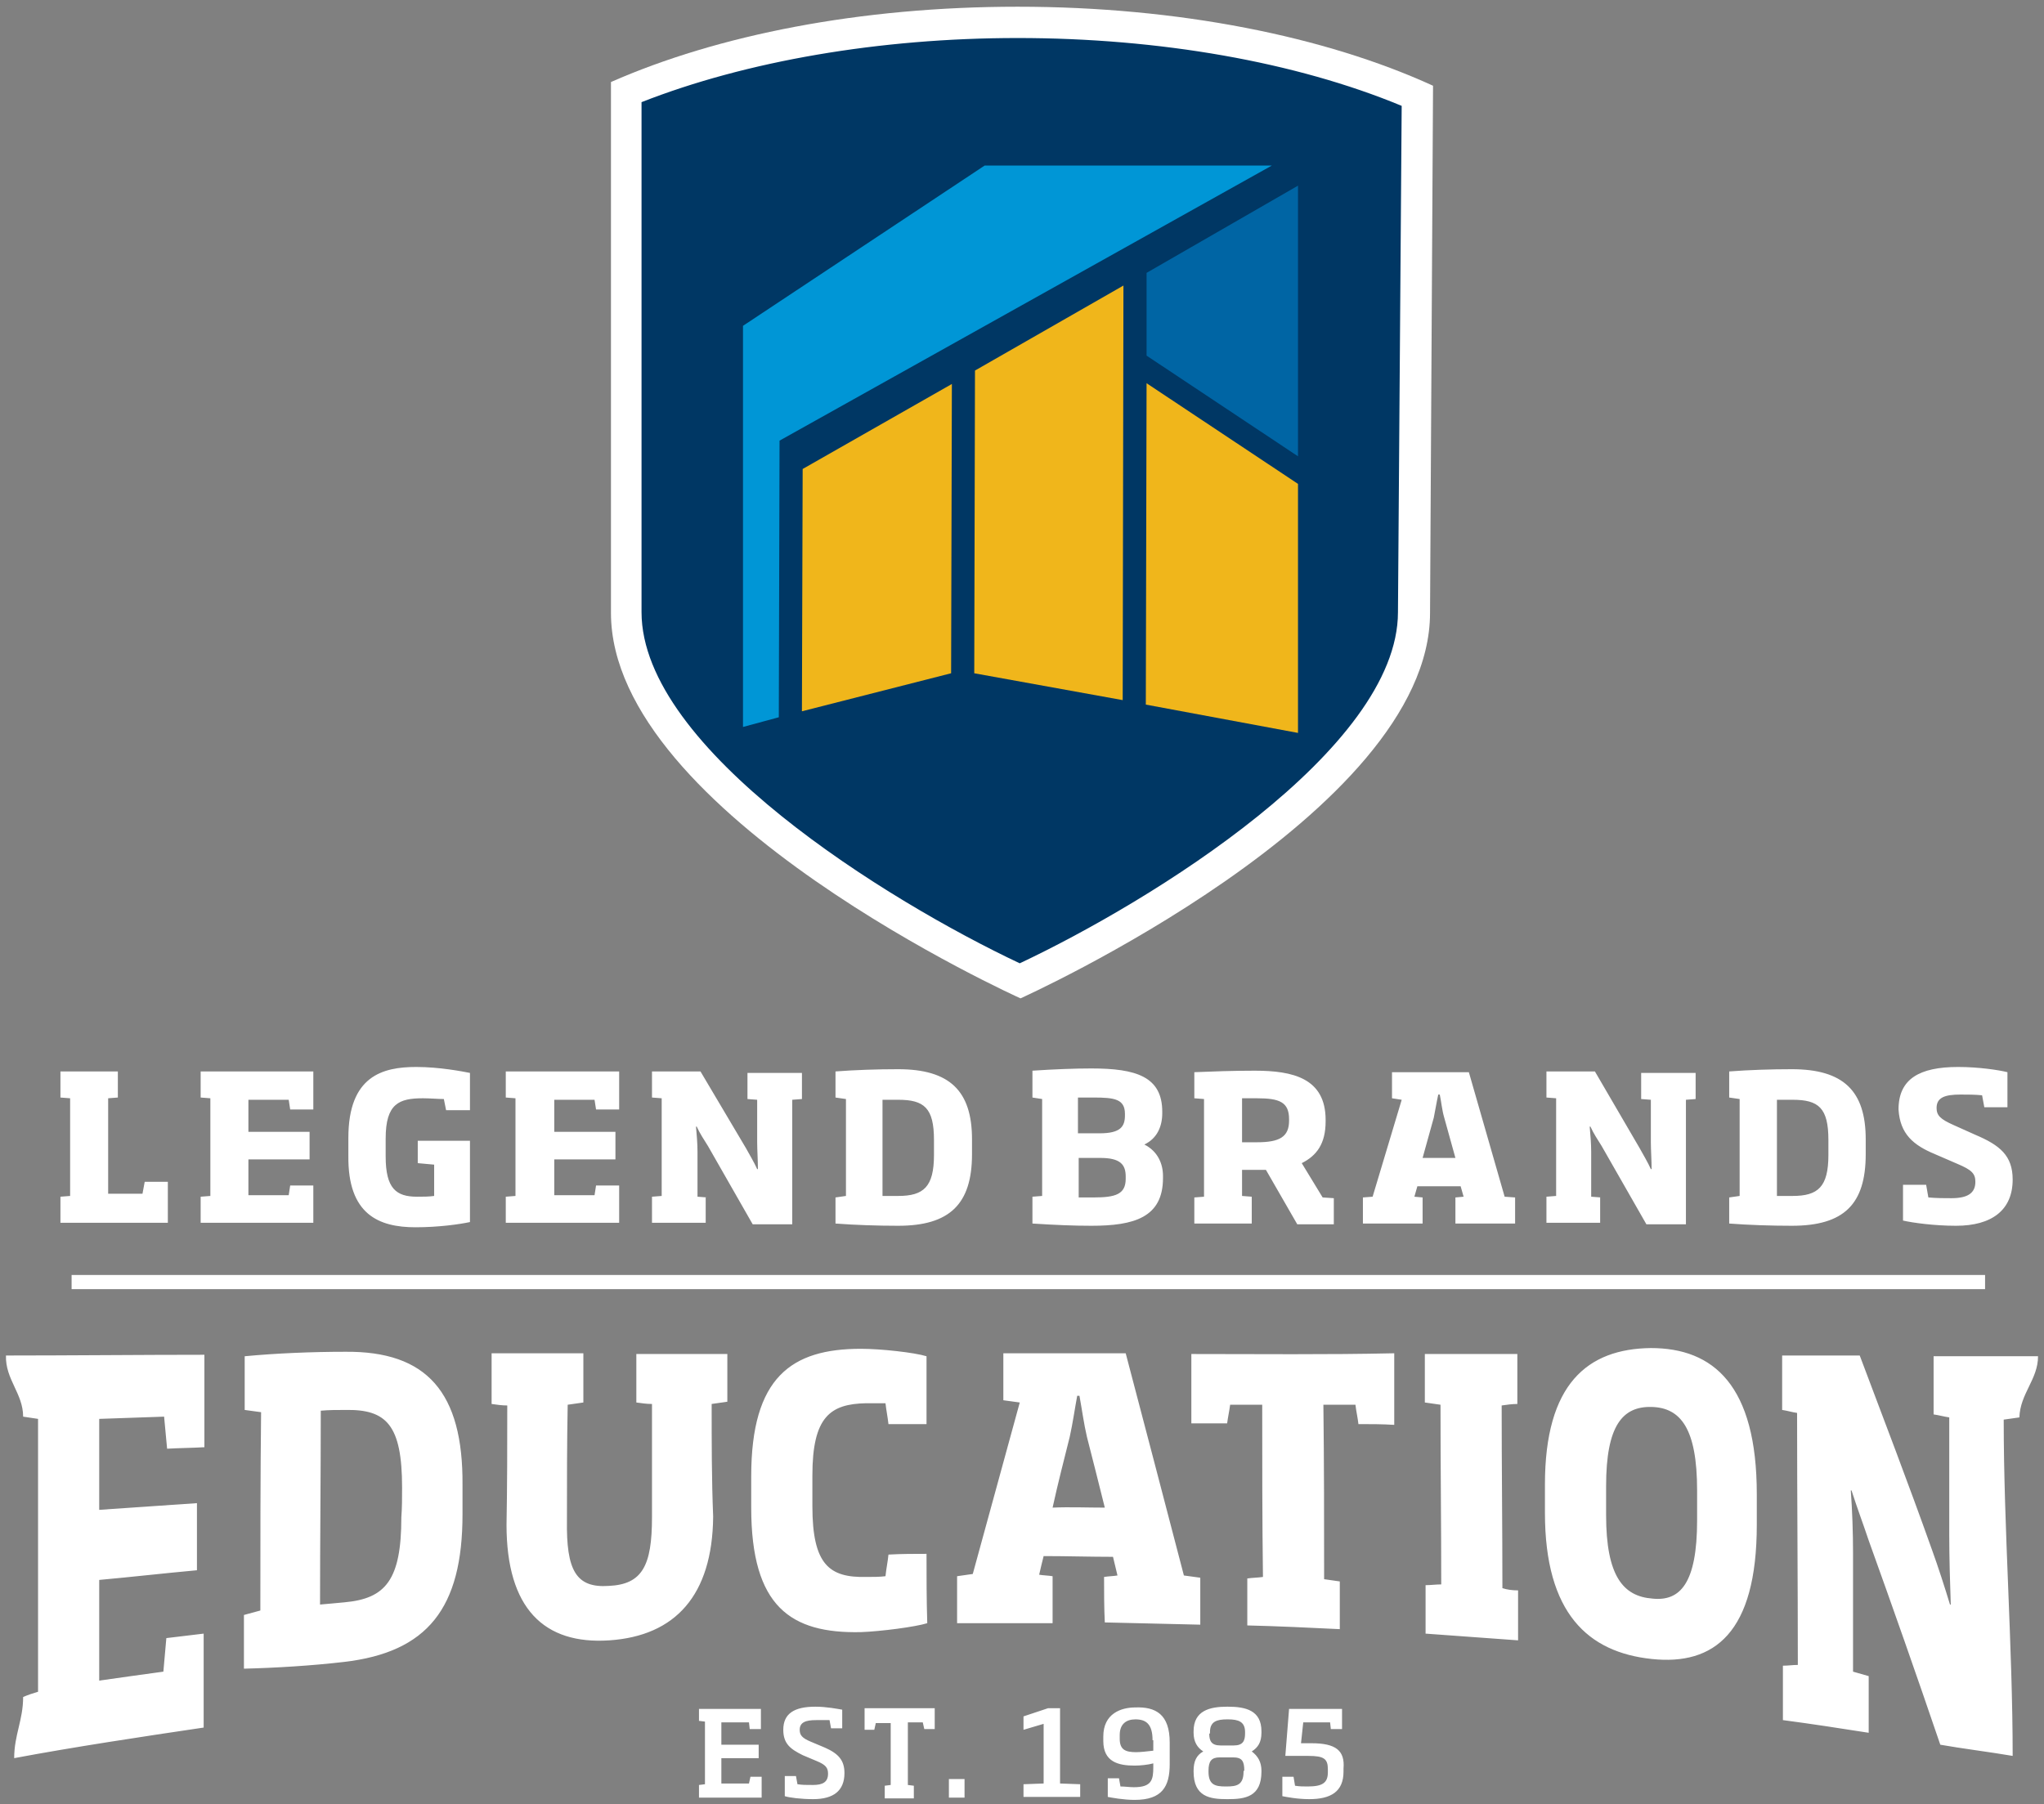
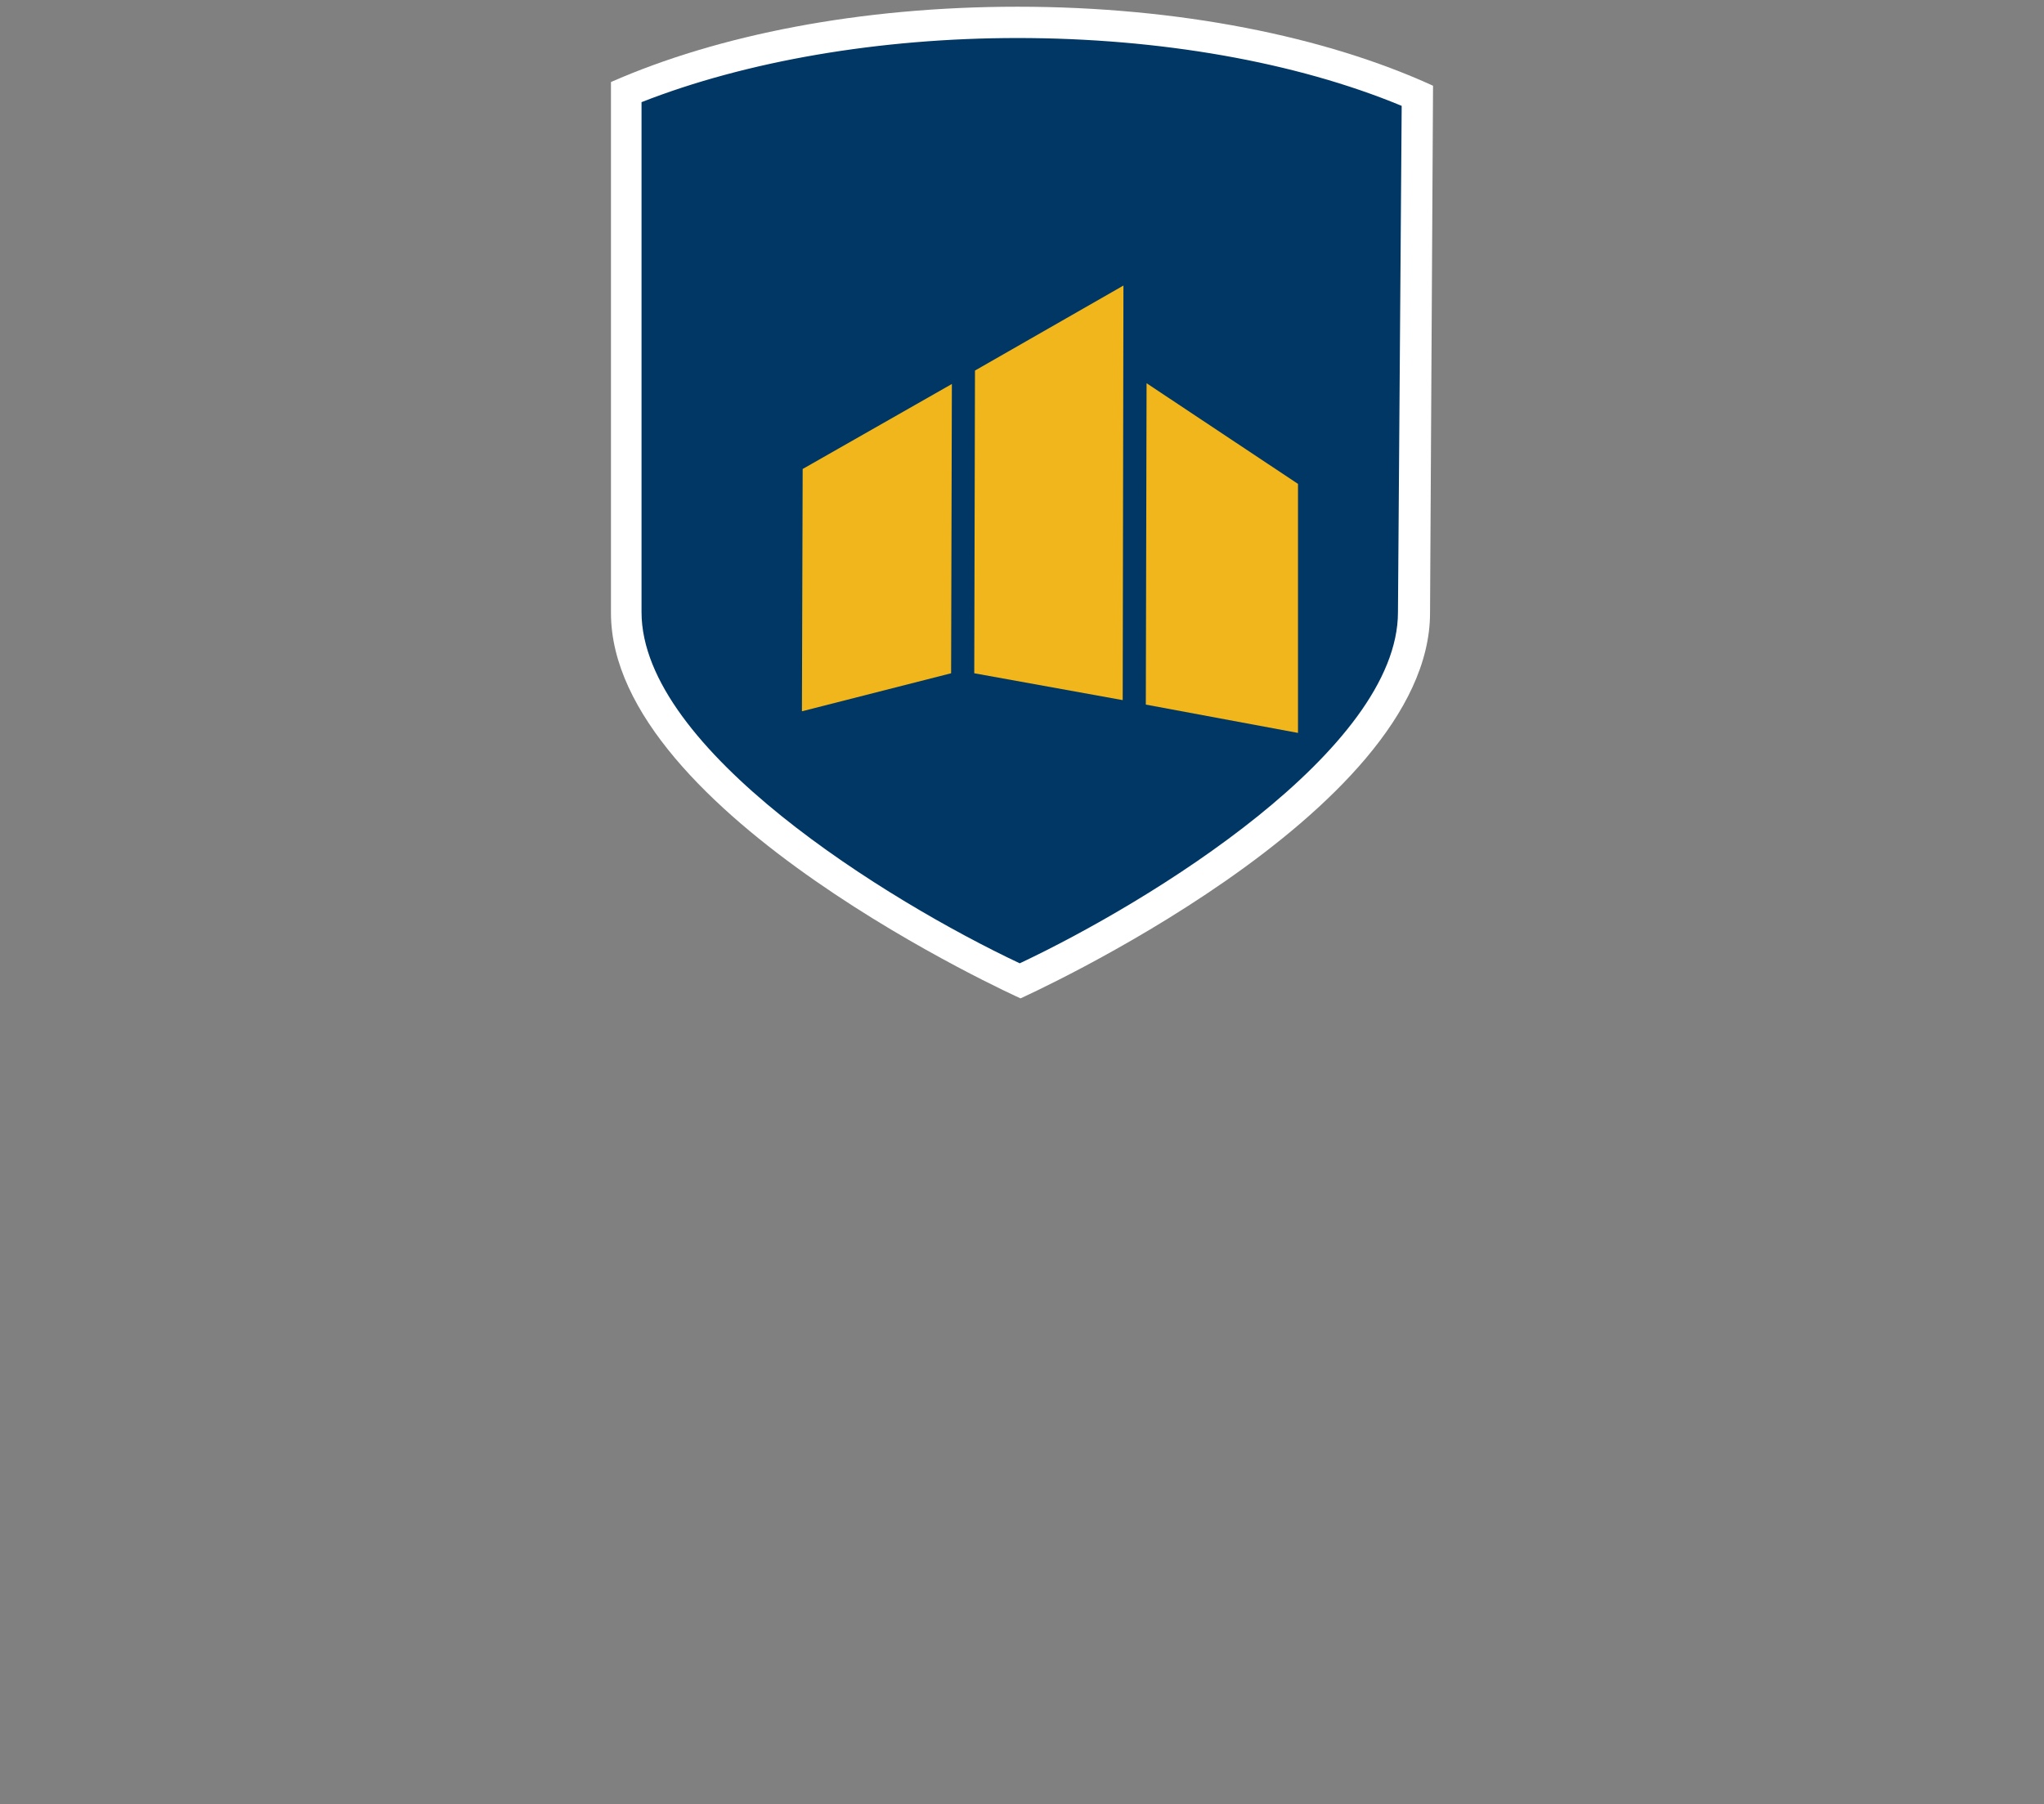
<svg xmlns="http://www.w3.org/2000/svg" width="94px" height="83px" viewBox="0 0 94 83" version="1.1">
  <rect x="0" y="0" width="94" height="83" fill="#808080" stroke="none" />
  <title>LB_Education_Reverse</title>
  <desc>Created with Sketch.</desc>
  <g id="Symbols" stroke="none" stroke-width="1" fill="none" fill-rule="evenodd">
    <g id="footer" transform="translate(-985, -111)" fill-rule="nonzero">
      <g id="Group-2">
        <g transform="translate(918, 111)">
          <g id="LB_Education_Reverse" transform="translate(67, 0)">
            <g id="Group" transform="translate(27.788, 0)">
              <path d="M38.115,3.944 C33.174,1.681 26.416,0.309 19.006,0.309 C11.767,0.309 5.215,1.612 0.309,3.773 L0.309,28.193 C0.309,37.453 19.143,45.924 19.143,45.924 C19.143,45.924 37.977,37.453 37.977,28.193 L38.115,3.944 Z" id="Path" fill="#FFFFFF" />
              <g transform="translate(1.372, 1.372)">
                <path d="M17.736,43.112 C12.385,40.608 0.206,33.474 0.206,26.821 L0.206,3.293 C5.043,1.338 11.184,0.274 17.634,0.274 C24.255,0.274 30.533,1.406 35.439,3.464 L35.267,26.855 C35.267,33.474 23.088,40.574 17.736,43.112 Z" id="Path" fill="#003764" />
                <path d="M17.736,43.249 L17.668,43.215 C14.786,41.843 10.429,39.408 6.861,36.595 C2.333,33.029 0.069,29.736 0.069,26.786 L0.069,3.155 L0.137,3.121 C4.974,1.166 11.184,0.103 17.599,0.103 C24.22,0.103 30.567,1.235 35.473,3.293 L35.542,3.327 L35.542,3.43 L35.37,26.821 C35.37,29.77 33.072,33.063 28.577,36.63 C25.009,39.442 20.687,41.877 17.771,43.249 L17.736,43.249 Z M0.343,3.327 L0.343,26.786 C0.343,33.097 11.699,40.094 17.736,42.94 C23.774,40.094 35.13,33.097 35.13,26.786 L35.301,3.498 C30.43,1.475 24.152,0.377 17.634,0.377 C11.287,0.377 5.146,1.44 0.343,3.327 Z" id="Shape" fill="#FFFFFF" />
              </g>
              <g transform="translate(6.175, 7.545)" id="Path">
-                 <polygon fill="#0065A4" points="18.766 8.814 18.766 5.007 25.73 0.995 25.73 13.445" />
-                 <polygon fill="#0096D6" points="0.206 7.443 11.321 0.069 24.529 0.069 1.887 12.724 1.853 25.449 0.206 25.895" />
                <polygon fill="#F0B61B" points="18.731 24.866 18.766 10.083 25.73 14.714 25.73 26.169" />
                <polygon fill="#F0B61B" points="2.95 14.028 9.812 10.118 9.777 23.425 2.916 25.174" />
                <polygon fill="#F0B61B" points="10.841 23.425 10.875 9.5 17.702 5.59 17.668 24.66" />
              </g>
            </g>
-             <path d="M32.111,78.61 L34.993,78.61 L34.993,79.536 L34.478,79.536 L34.444,79.227 L33.174,79.227 L33.174,80.256 L34.89,80.256 L34.89,80.874 L33.174,80.874 L33.174,82.04 L34.444,82.04 L34.512,81.731 L35.027,81.731 L35.027,82.691 L32.145,82.691 L32.145,82.108 L32.42,82.074 L32.42,79.193 L32.145,79.159 L32.145,78.61 L32.111,78.61 Z M37.943,80.393 L37.291,80.119 C36.88,79.948 36.777,79.81 36.777,79.57 C36.777,79.227 37.051,79.124 37.531,79.124 C37.703,79.124 37.943,79.124 38.149,79.124 L38.218,79.502 L38.732,79.502 L38.732,78.644 C38.526,78.61 38.012,78.507 37.497,78.507 C36.536,78.507 36.022,78.816 36.022,79.57 C36.022,80.222 36.365,80.462 36.914,80.736 L37.566,81.011 C37.977,81.182 38.08,81.319 38.08,81.594 C38.08,81.971 37.84,82.108 37.394,82.108 C37.017,82.108 36.914,82.108 36.674,82.074 L36.605,81.697 L36.091,81.697 L36.091,82.623 C36.296,82.691 36.845,82.76 37.394,82.76 C38.32,82.76 38.835,82.383 38.835,81.56 C38.835,80.976 38.561,80.668 37.943,80.393 Z M39.727,79.57 L40.207,79.57 L40.276,79.262 L40.962,79.262 L40.962,82.108 L40.688,82.143 L40.688,82.726 L42.026,82.726 L42.026,82.143 L41.751,82.108 L41.751,79.227 L42.437,79.227 L42.506,79.536 L42.986,79.536 L42.986,78.576 L39.761,78.576 L39.761,79.57 L39.727,79.57 Z M43.638,82.691 L44.358,82.691 L44.358,81.834 L43.638,81.834 L43.638,82.691 Z M48.75,78.576 L48.201,78.576 L47.069,78.953 L47.069,79.57 L47.995,79.296 L47.995,82.04 L47.069,82.074 L47.069,82.657 L49.676,82.657 L49.676,82.074 L48.75,82.04 L48.75,78.576 Z M53.793,80.153 L53.793,81.148 C53.793,82.177 53.45,82.794 52.18,82.794 C51.666,82.794 51.117,82.691 50.945,82.657 L50.945,81.8 L51.46,81.8 L51.528,82.177 C51.734,82.177 51.94,82.211 52.146,82.211 C52.969,82.211 53.038,81.868 53.038,81.285 L53.038,81.114 C52.798,81.182 52.42,81.217 52.18,81.217 C51.426,81.217 50.739,81.045 50.739,80.085 L50.739,79.879 C50.739,78.816 51.563,78.541 52.215,78.541 C53.141,78.507 53.793,78.85 53.793,80.153 Z M53.004,80.05 C53.004,79.296 52.695,79.09 52.215,79.09 C51.803,79.09 51.494,79.296 51.494,79.81 L51.494,79.982 C51.494,80.496 51.769,80.599 52.249,80.599 C52.455,80.599 52.729,80.565 53.038,80.531 L53.038,80.05 L53.004,80.05 Z M58.012,81.457 L58.012,81.491 C58.012,82.657 57.258,82.76 56.469,82.76 L56.434,82.76 C55.645,82.76 54.891,82.657 54.891,81.491 L54.891,81.457 C54.891,81.011 55.028,80.736 55.336,80.565 C55.062,80.393 54.891,80.119 54.891,79.707 L54.891,79.639 C54.891,78.679 55.645,78.507 56.434,78.507 L56.469,78.507 C57.292,78.507 58.012,78.679 58.012,79.639 L58.012,79.707 C58.012,80.153 57.841,80.393 57.566,80.565 C57.841,80.771 58.012,81.045 58.012,81.457 Z M55.611,79.742 C55.611,80.085 55.714,80.29 56.126,80.29 L56.743,80.29 C57.155,80.29 57.258,80.085 57.258,79.742 L57.258,79.673 C57.258,79.193 56.949,79.09 56.469,79.09 L56.434,79.09 C55.954,79.09 55.645,79.193 55.645,79.673 L55.645,79.742 L55.611,79.742 Z M57.223,81.457 C57.223,81.011 57.12,80.839 56.709,80.839 L56.091,80.839 C55.714,80.839 55.577,81.011 55.577,81.457 L55.577,81.491 C55.577,82.108 55.885,82.177 56.366,82.177 L56.4,82.177 C56.88,82.177 57.189,82.108 57.189,81.491 L57.189,81.457 L57.223,81.457 Z M60.311,80.188 L59.831,80.188 L59.934,79.227 L61.169,79.227 L61.203,79.536 L61.718,79.536 L61.718,78.61 L59.282,78.61 L59.11,80.771 L60.174,80.771 C60.894,80.771 61.066,80.908 61.066,81.388 L61.066,81.525 C61.066,82.005 60.826,82.177 60.139,82.177 C59.934,82.177 59.762,82.177 59.556,82.143 L59.488,81.731 L58.973,81.731 L58.973,82.623 C59.145,82.657 59.659,82.76 60.208,82.76 C61.203,82.76 61.786,82.417 61.786,81.491 L61.786,81.354 C61.855,80.531 61.443,80.188 60.311,80.188 Z M91.324,58.649 L3.293,58.649 L3.293,59.3 L91.29,59.3 L91.29,58.649 L91.324,58.649 Z M1.064,65.165 C1.304,65.2 1.509,65.234 1.75,65.268 C1.75,69.178 1.75,73.911 1.75,77.821 C1.509,77.89 1.304,77.958 1.064,78.061 C1.064,79.124 0.652,79.81 0.652,80.874 C3.396,80.359 6.587,79.879 9.366,79.467 C9.366,78.027 9.366,76.586 9.366,75.146 C8.782,75.214 8.234,75.283 7.65,75.352 C7.616,75.729 7.547,76.518 7.513,76.895 C6.518,77.032 5.523,77.169 4.563,77.307 C4.563,75.9 4.563,74.083 4.563,72.676 C6.072,72.539 7.547,72.368 9.057,72.231 C9.057,71.202 9.057,70.173 9.057,69.144 C7.547,69.247 6.072,69.35 4.563,69.452 C4.563,68.183 4.563,66.537 4.563,65.268 C5.558,65.234 6.553,65.2 7.547,65.165 C7.582,65.508 7.65,66.297 7.685,66.64 C8.268,66.606 8.817,66.606 9.4,66.571 C9.4,65.165 9.4,63.725 9.4,62.319 C6.621,62.319 3.019,62.353 0.274,62.353 C0.24,63.45 1.064,64.102 1.064,65.165 Z M21.27,68.321 C21.27,68.767 21.27,69.212 21.27,69.658 C21.27,73.98 19.658,76.003 15.815,76.449 C14.34,76.621 12.659,76.724 11.218,76.758 C11.218,75.935 11.218,75.112 11.218,74.288 C11.458,74.22 11.733,74.151 11.973,74.083 C11.973,71.03 11.973,67.978 12.007,64.96 C11.767,64.925 11.493,64.891 11.253,64.857 C11.253,64.033 11.253,63.21 11.253,62.387 C12.693,62.25 14.34,62.181 15.884,62.181 C19.623,62.147 21.304,64.033 21.27,68.321 Z M18.491,68.424 C18.491,65.543 17.771,64.822 15.884,64.857 C15.507,64.857 15.129,64.857 14.752,64.891 C14.752,67.875 14.718,70.859 14.718,73.808 C15.095,73.774 15.507,73.74 15.85,73.705 C17.736,73.534 18.457,72.676 18.457,69.795 C18.491,69.35 18.491,68.904 18.491,68.424 Z M32.728,64.582 C32.969,64.548 33.209,64.514 33.449,64.479 C33.449,63.759 33.449,63.005 33.449,62.284 C32.042,62.284 30.636,62.284 29.264,62.284 C29.264,63.039 29.264,63.759 29.264,64.514 C29.504,64.548 29.744,64.582 29.984,64.582 C29.984,66.331 29.984,68.081 29.984,69.795 C29.984,72.025 29.538,72.882 27.994,72.951 C26.485,73.054 26.039,72.231 26.073,69.933 C26.073,68.149 26.073,66.366 26.107,64.617 C26.347,64.582 26.588,64.548 26.828,64.514 C26.828,63.759 26.828,63.005 26.828,62.25 C25.421,62.25 24.015,62.25 22.608,62.25 C22.608,63.039 22.608,63.793 22.608,64.582 C22.848,64.617 23.088,64.651 23.328,64.651 C23.328,66.469 23.328,68.321 23.294,70.138 C23.294,73.98 25.009,75.66 28.028,75.455 C31.047,75.249 32.763,73.397 32.797,69.761 C32.728,68.081 32.728,66.331 32.728,64.582 Z M42.609,71.476 C42.026,71.476 41.442,71.476 40.859,71.51 C40.825,71.853 40.756,72.162 40.722,72.505 C40.447,72.539 40.139,72.539 39.83,72.539 C38.149,72.574 37.36,71.99 37.36,69.281 C37.36,68.801 37.36,68.355 37.36,67.875 C37.36,65.165 38.183,64.582 39.83,64.548 C40.139,64.548 40.447,64.548 40.722,64.548 C40.756,64.857 40.825,65.2 40.859,65.508 C41.442,65.508 42.026,65.508 42.609,65.508 C42.609,64.479 42.609,63.416 42.609,62.387 C42.06,62.216 40.516,62.044 39.59,62.044 C36.399,62.044 34.547,63.348 34.547,67.909 C34.547,68.389 34.547,68.869 34.547,69.35 C34.547,73.911 36.365,75.146 39.59,75.077 C40.516,75.043 42.094,74.837 42.643,74.666 C42.609,73.568 42.609,72.505 42.609,71.476 Z M50.774,72.539 C50.98,72.505 51.185,72.505 51.391,72.471 C51.323,72.196 51.254,71.888 51.185,71.613 C50.122,71.613 49.058,71.579 47.995,71.579 C47.926,71.853 47.858,72.128 47.789,72.436 C47.995,72.471 48.201,72.471 48.407,72.505 C48.407,73.225 48.407,73.945 48.407,74.666 C46.931,74.666 45.491,74.666 44.015,74.666 C44.015,73.945 44.015,73.225 44.015,72.505 C44.255,72.471 44.496,72.436 44.736,72.402 C45.456,69.761 46.177,67.155 46.897,64.514 C46.657,64.479 46.417,64.445 46.142,64.411 C46.142,63.69 46.142,62.97 46.142,62.25 C48.029,62.25 49.882,62.25 51.769,62.25 C52.661,65.645 53.553,69.041 54.445,72.471 C54.685,72.505 54.959,72.539 55.199,72.574 C55.199,73.294 55.199,74.014 55.199,74.734 C53.724,74.7 52.249,74.666 50.808,74.631 C50.774,73.945 50.774,73.225 50.774,72.539 Z M50.808,69.35 C50.534,68.252 50.259,67.155 49.985,66.091 C49.847,65.508 49.745,64.754 49.642,64.205 C49.607,64.205 49.573,64.205 49.539,64.205 C49.436,64.754 49.333,65.474 49.196,66.091 C48.921,67.189 48.647,68.252 48.407,69.35 C49.196,69.315 49.985,69.35 50.808,69.35 Z M54.788,62.284 C54.788,63.348 54.788,64.411 54.788,65.474 C55.336,65.474 55.885,65.474 56.434,65.474 C56.469,65.2 56.537,64.891 56.572,64.617 C57.052,64.617 57.532,64.617 58.047,64.617 C58.047,67.257 58.047,69.898 58.081,72.539 C57.841,72.574 57.601,72.574 57.361,72.608 C57.361,73.328 57.361,74.048 57.361,74.769 C58.767,74.803 60.208,74.871 61.615,74.94 C61.615,74.22 61.615,73.465 61.615,72.745 C61.374,72.711 61.134,72.676 60.894,72.642 C60.894,69.967 60.894,67.292 60.86,64.617 C61.34,64.617 61.82,64.617 62.335,64.617 C62.369,64.925 62.438,65.2 62.472,65.508 C63.021,65.508 63.57,65.508 64.119,65.543 C64.119,64.445 64.119,63.348 64.119,62.25 C60.997,62.319 57.909,62.284 54.788,62.284 Z M69.093,73.054 C69.093,70.241 69.059,67.463 69.059,64.651 C69.299,64.617 69.539,64.582 69.78,64.582 C69.78,63.828 69.78,63.073 69.78,62.284 C68.373,62.284 66.932,62.284 65.526,62.284 C65.526,63.039 65.526,63.759 65.526,64.514 C65.766,64.548 66.006,64.582 66.246,64.617 C66.246,67.36 66.28,70.138 66.28,72.882 C66.04,72.882 65.8,72.917 65.56,72.917 C65.56,73.671 65.56,74.391 65.56,75.146 C66.966,75.249 68.407,75.352 69.814,75.455 C69.814,74.7 69.814,73.945 69.814,73.157 C69.539,73.157 69.299,73.122 69.093,73.054 Z M80.792,68.732 C80.792,69.212 80.792,69.658 80.792,70.138 C80.792,75.112 78.836,76.621 75.955,76.312 C73.039,76.003 71.049,74.22 71.049,69.59 C71.049,69.144 71.049,68.732 71.049,68.286 C71.049,63.656 73.004,62.044 75.92,62.01 C78.802,62.01 80.792,63.725 80.792,68.732 Z M78.047,69.933 C78.047,69.487 78.047,69.041 78.047,68.561 C78.047,65.714 77.293,64.754 75.955,64.719 C74.617,64.685 73.862,65.577 73.862,68.355 C73.862,68.801 73.862,69.247 73.862,69.693 C73.862,72.505 74.651,73.431 75.989,73.534 C77.258,73.671 78.047,72.848 78.047,69.933 Z M93.726,62.387 C92.388,62.387 90.261,62.387 88.923,62.387 C88.923,63.416 88.923,64.033 88.923,65.062 C89.163,65.097 89.403,65.165 89.643,65.2 C89.643,66.88 89.643,68.972 89.643,70.653 C89.643,71.579 89.677,72.848 89.712,73.808 C89.712,73.808 89.677,73.808 89.677,73.808 C89.437,73.019 89.128,72.059 88.854,71.305 C87.756,68.218 86.624,65.268 85.526,62.353 C84.326,62.353 83.159,62.353 81.958,62.353 C81.958,63.313 81.958,63.896 81.958,64.857 C82.199,64.891 82.404,64.96 82.645,64.994 C82.645,68.595 82.679,72.985 82.679,76.586 C82.439,76.586 82.233,76.621 81.993,76.621 C81.993,77.581 81.993,78.164 81.993,79.124 C83.296,79.296 84.634,79.502 85.938,79.707 C85.938,78.713 85.938,78.095 85.938,77.101 C85.698,77.032 85.458,76.964 85.218,76.895 C85.218,75.214 85.218,73.122 85.218,71.442 C85.218,70.516 85.183,69.487 85.115,68.561 C85.115,68.561 85.149,68.561 85.149,68.561 C85.389,69.315 85.698,70.138 85.938,70.859 C87.036,73.911 88.134,77.032 89.231,80.256 C90.192,80.428 91.564,80.599 92.559,80.771 C92.559,75.763 92.147,70.31 92.147,65.302 C92.388,65.268 92.628,65.234 92.868,65.2 C92.902,64.102 93.726,63.45 93.726,62.387 Z M7.719,54.362 L6.655,54.362 L6.553,54.91 L4.974,54.91 L4.974,50.52 L5.42,50.486 L5.42,49.286 L2.779,49.286 L2.779,50.486 L3.225,50.52 L3.225,55.013 L2.779,55.048 L2.779,56.248 L7.719,56.248 L7.719,54.362 L7.719,54.362 Z M14.409,54.533 L13.345,54.533 L13.277,54.979 L11.424,54.979 L11.424,53.333 L14.237,53.333 L14.237,52.064 L11.424,52.064 L11.424,50.589 L13.277,50.589 L13.345,51.035 L14.409,51.035 L14.409,49.286 L9.228,49.286 L9.228,50.486 L9.674,50.52 L9.674,55.013 L9.228,55.048 L9.228,56.248 L14.409,56.248 L14.409,54.533 Z M19.109,56.454 C20.172,56.454 21.133,56.317 21.613,56.214 L21.613,52.475 L19.212,52.475 L19.212,53.504 L19.966,53.573 L19.966,55.013 C19.726,55.048 19.452,55.048 19.177,55.048 C18.217,55.048 17.736,54.67 17.736,53.195 L17.736,52.372 C17.736,50.76 18.354,50.52 19.452,50.52 C19.761,50.52 20.172,50.555 20.412,50.555 L20.515,51.069 L21.613,51.069 L21.613,49.354 C21.27,49.286 20.207,49.08 19.143,49.08 C17.599,49.08 16.021,49.491 16.021,52.338 L16.021,53.161 C15.987,55.871 17.428,56.454 19.109,56.454 Z M28.474,54.533 L27.411,54.533 L27.342,54.979 L25.49,54.979 L25.49,53.333 L28.303,53.333 L28.303,52.064 L25.49,52.064 L25.49,50.589 L27.342,50.589 L27.411,51.035 L28.474,51.035 L28.474,49.286 L23.26,49.286 L23.26,50.486 L23.706,50.52 L23.706,55.013 L23.26,55.048 L23.26,56.248 L28.474,56.248 L28.474,54.533 Z M32.523,55.082 L32.077,55.048 L32.077,52.99 C32.077,52.612 32.042,52.201 32.008,51.824 L32.042,51.824 C32.18,52.132 32.385,52.441 32.557,52.715 L34.615,56.317 L36.434,56.317 L36.434,50.589 L36.88,50.555 L36.88,49.354 L34.375,49.354 L34.375,50.555 L34.821,50.589 L34.821,52.544 C34.821,52.887 34.855,53.401 34.855,53.779 L34.821,53.779 C34.684,53.47 34.478,53.127 34.307,52.818 L32.214,49.286 L29.984,49.286 L29.984,50.486 L30.43,50.52 L30.43,55.013 L29.984,55.048 L29.984,56.248 L32.454,56.248 L32.454,55.082 L32.523,55.082 Z M41.305,56.385 C40.379,56.385 39.315,56.351 38.423,56.282 L38.423,55.082 L38.904,55.013 L38.904,50.555 L38.423,50.486 L38.423,49.286 C39.315,49.217 40.345,49.183 41.305,49.183 C43.672,49.183 44.701,50.177 44.701,52.407 L44.701,53.093 C44.701,55.39 43.672,56.385 41.305,56.385 Z M40.585,55.013 C40.825,55.013 41.065,55.013 41.305,55.013 C42.472,55.013 42.952,54.602 42.952,53.127 L42.952,52.441 C42.952,50.966 42.506,50.589 41.305,50.589 C41.065,50.589 40.859,50.589 40.585,50.589 L40.585,55.013 Z M50.191,56.385 C49.401,56.385 48.544,56.351 47.48,56.282 L47.48,55.048 L47.926,55.013 L47.926,50.555 L47.48,50.486 L47.48,49.251 C48.509,49.183 49.436,49.148 50.191,49.148 C52.249,49.148 53.45,49.526 53.45,51.138 L53.45,51.206 C53.45,51.824 53.209,52.372 52.626,52.647 C53.244,52.955 53.484,53.538 53.484,54.087 L53.484,54.19 C53.484,56.008 52.146,56.385 50.191,56.385 Z M49.607,52.132 L50.568,52.132 C51.528,52.132 51.734,51.824 51.734,51.309 L51.734,51.24 C51.734,50.555 51.254,50.486 50.293,50.486 C50.019,50.486 49.847,50.486 49.573,50.486 L49.573,52.132 L49.607,52.132 Z M49.607,55.082 C49.847,55.082 50.053,55.082 50.293,55.082 C51.288,55.082 51.769,54.945 51.769,54.224 L51.769,54.121 C51.769,53.573 51.528,53.264 50.602,53.264 L49.607,53.264 L49.607,55.082 Z M57.498,56.282 L54.925,56.282 L54.925,55.082 L55.371,55.048 L55.371,50.555 L54.925,50.52 L54.925,49.32 C55.748,49.286 56.709,49.251 57.704,49.251 C59.453,49.251 60.963,49.594 60.963,51.515 L60.963,51.583 C60.963,52.612 60.551,53.161 59.865,53.504 L60.826,55.082 L61.34,55.116 L61.34,56.317 L59.659,56.317 L58.218,53.813 C58.081,53.813 57.909,53.813 57.772,53.813 L57.12,53.813 L57.12,55.013 L57.566,55.048 L57.566,56.282 L57.498,56.282 Z M57.086,52.544 C57.326,52.544 57.532,52.544 57.807,52.544 C58.836,52.544 59.282,52.304 59.282,51.549 L59.282,51.481 C59.282,50.692 58.836,50.52 57.807,50.52 L57.12,50.52 L57.12,52.544 L57.086,52.544 Z M65.423,56.282 L62.678,56.282 L62.678,55.082 L63.124,55.048 L64.462,50.589 L64.016,50.52 L64.016,49.32 L67.55,49.32 L69.196,55.048 L69.677,55.082 L69.677,56.282 L66.932,56.282 L66.932,55.082 L67.309,55.048 L67.172,54.567 L65.182,54.567 L65.045,55.048 L65.423,55.082 L65.423,56.282 Z M65.423,53.264 L66.932,53.264 L66.418,51.412 C66.315,51.069 66.28,50.657 66.212,50.349 L66.143,50.349 C66.074,50.657 66.006,51.069 65.937,51.412 L65.423,53.264 Z M73.622,55.082 L73.176,55.048 L73.176,52.99 C73.176,52.612 73.142,52.201 73.107,51.824 L73.142,51.824 C73.279,52.132 73.485,52.441 73.656,52.715 L75.715,56.317 L77.533,56.317 L77.533,50.589 L77.979,50.555 L77.979,49.354 L75.474,49.354 L75.474,50.555 L75.92,50.589 L75.92,52.544 C75.92,52.887 75.955,53.401 75.955,53.779 L75.92,53.779 C75.783,53.47 75.577,53.127 75.406,52.818 L73.347,49.286 L71.118,49.286 L71.118,50.486 L71.564,50.52 L71.564,55.013 L71.118,55.048 L71.118,56.248 L73.588,56.248 L73.588,55.082 L73.622,55.082 Z M82.404,56.385 C81.478,56.385 80.415,56.351 79.523,56.282 L79.523,55.082 L80.003,55.013 L80.003,50.555 L79.523,50.486 L79.523,49.286 C80.415,49.217 81.444,49.183 82.404,49.183 C84.772,49.183 85.801,50.177 85.801,52.407 L85.801,53.093 C85.801,55.39 84.806,56.385 82.404,56.385 Z M81.718,55.013 C81.958,55.013 82.199,55.013 82.439,55.013 C83.605,55.013 84.085,54.602 84.085,53.127 L84.085,52.441 C84.085,50.966 83.639,50.589 82.439,50.589 C82.199,50.589 81.993,50.589 81.718,50.589 L81.718,55.013 Z M88.991,53.093 L90.02,53.538 C90.672,53.813 90.844,53.984 90.844,54.362 C90.844,54.876 90.501,55.116 89.746,55.116 C89.403,55.116 89.06,55.116 88.682,55.082 L88.58,54.499 L87.516,54.499 L87.516,56.145 C87.962,56.248 88.957,56.385 89.952,56.385 C91.599,56.385 92.559,55.665 92.559,54.259 C92.559,53.161 91.976,52.681 90.844,52.201 L89.849,51.755 C89.231,51.481 89.06,51.309 89.06,50.966 C89.06,50.486 89.437,50.349 90.158,50.349 C90.466,50.349 90.844,50.349 91.153,50.383 L91.255,50.932 L92.319,50.932 L92.319,49.32 C91.907,49.217 90.981,49.08 90.055,49.08 C88.271,49.08 87.31,49.629 87.31,51.035 C87.379,52.167 87.996,52.681 88.991,53.093 Z" id="Shape" fill="#FFFFFF" />
          </g>
        </g>
      </g>
    </g>
  </g>
</svg>